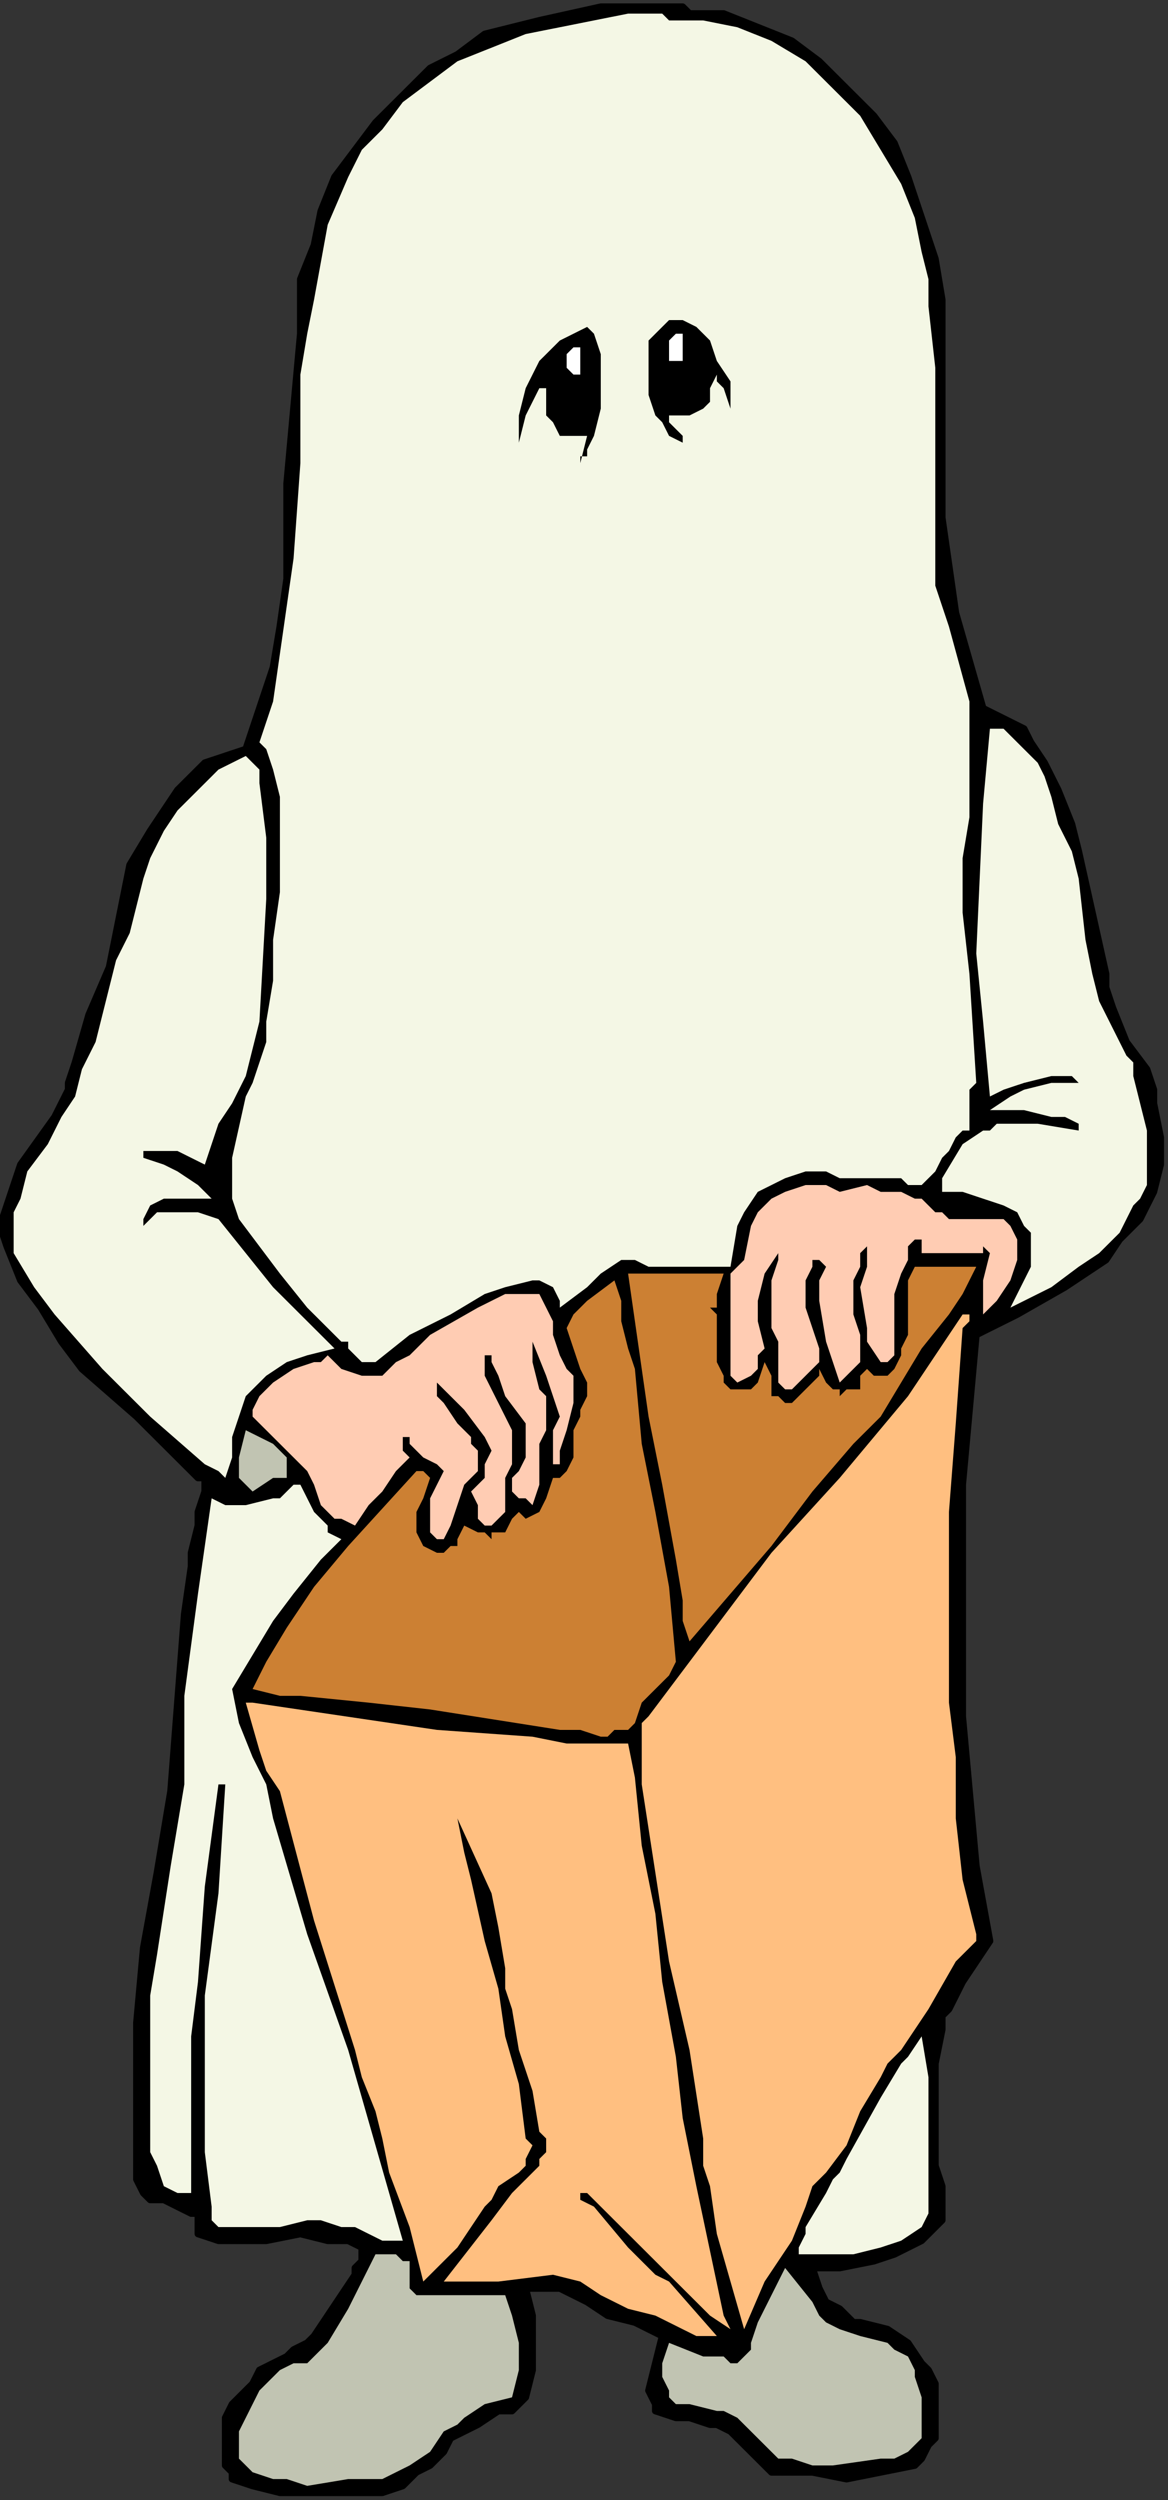
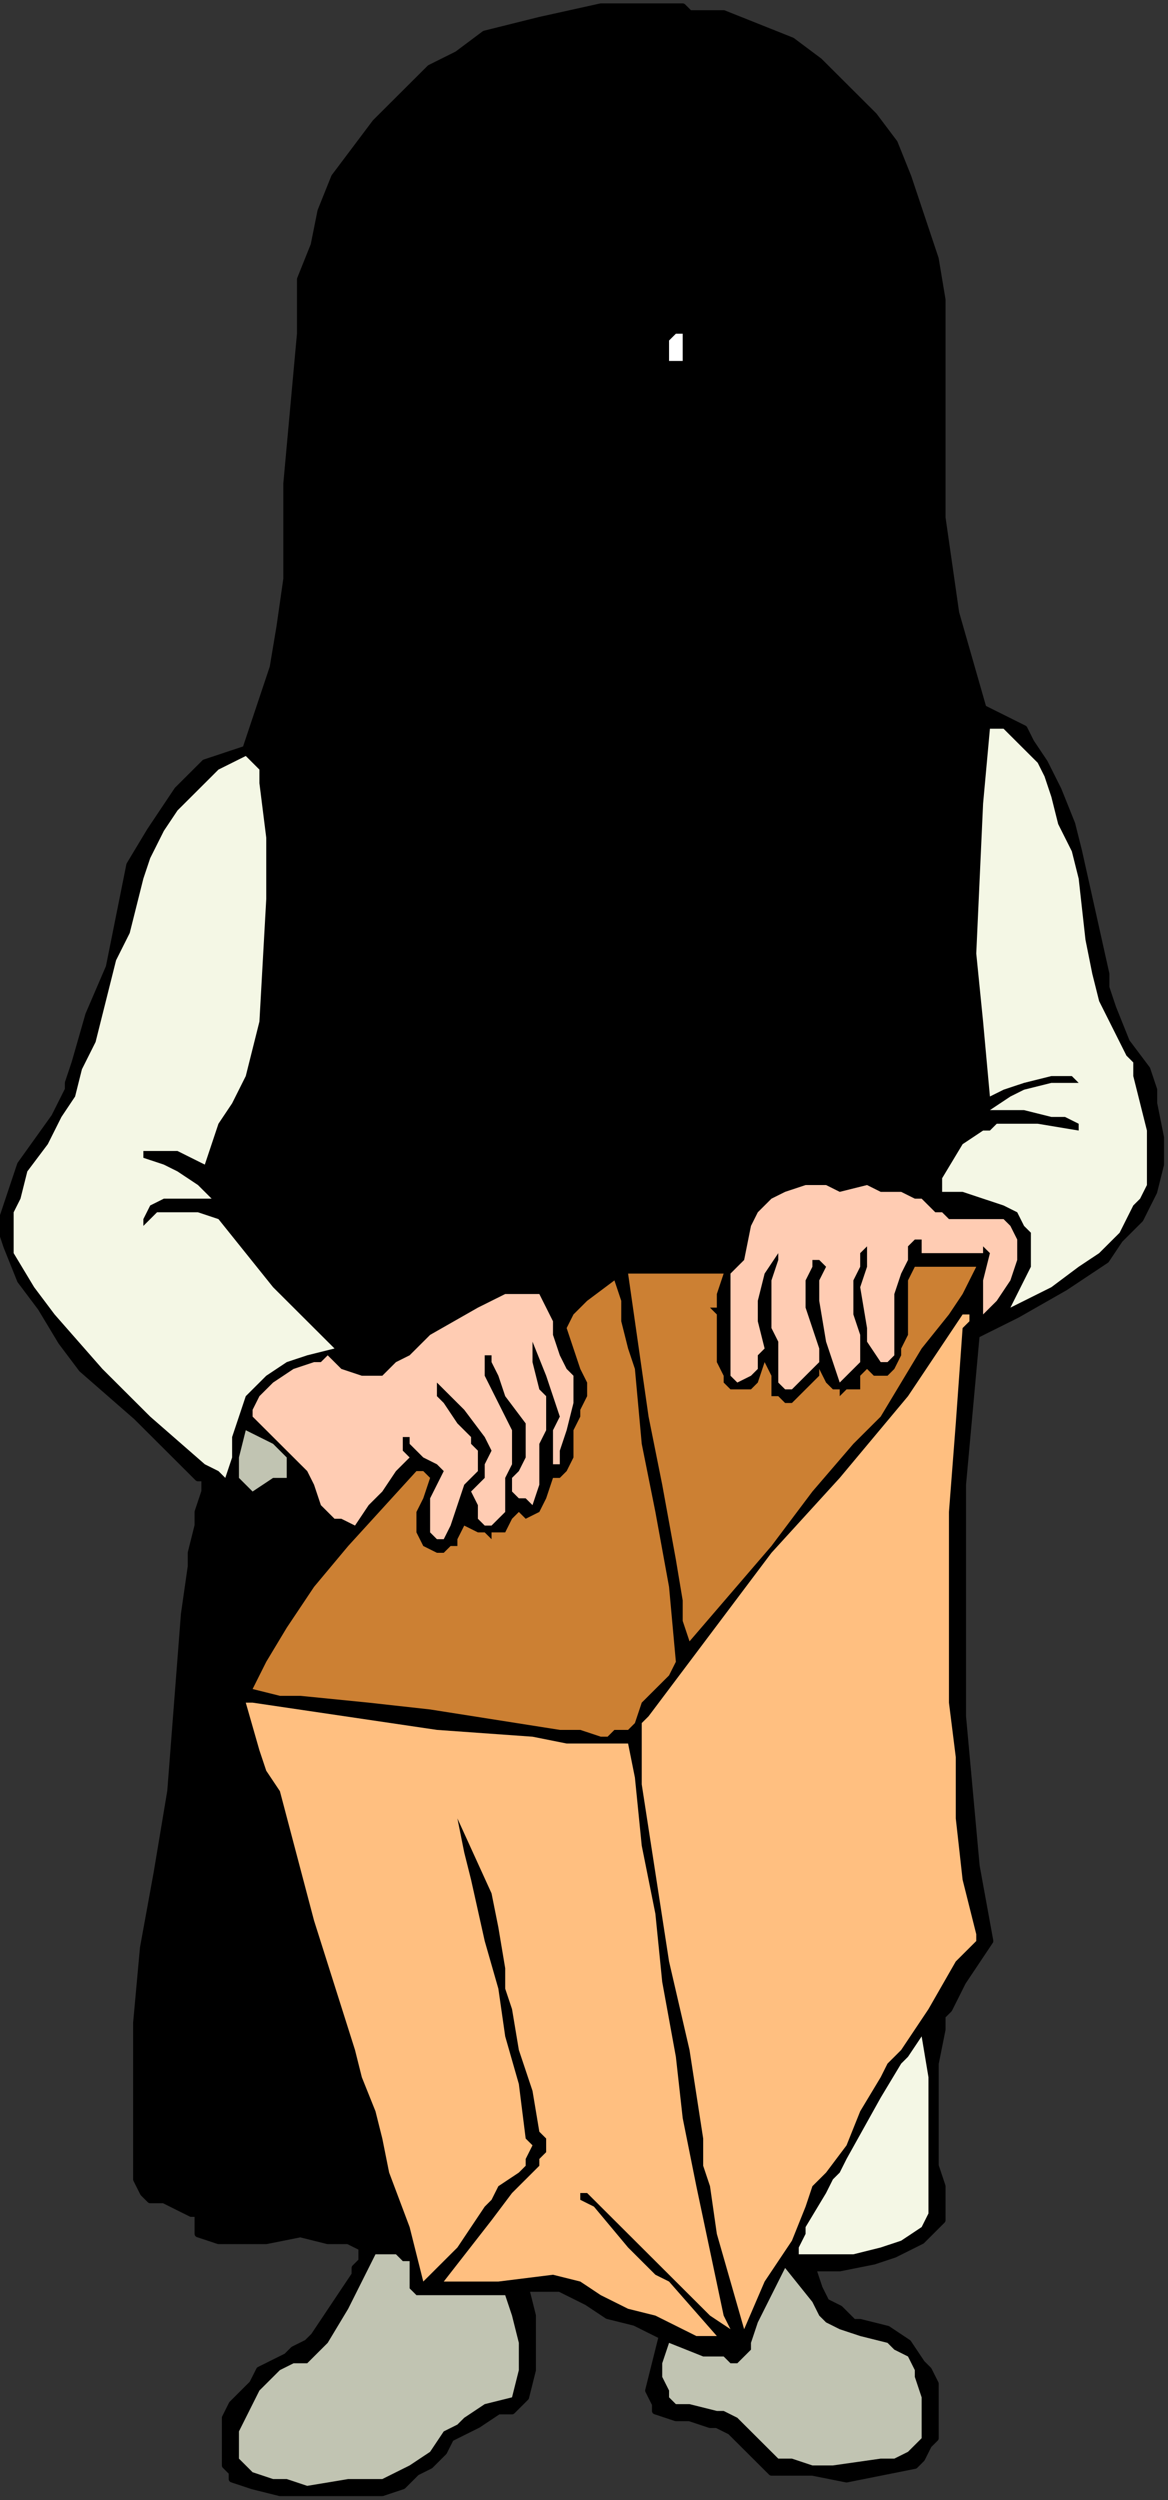
<svg xmlns="http://www.w3.org/2000/svg" xmlns:ns1="http://sodipodi.sourceforge.net/DTD/sodipodi-0.dtd" xmlns:ns2="http://www.inkscape.org/namespaces/inkscape" version="1.0" width="36.266mm" height="77.611mm" id="svg48" ns1:docname="CS004003.WMF">
  <rect width="100%" height="100%" fill="#333333" stroke="none" />
  <ns1:namedview pagecolor="#ffffff" bordercolor="#666666" borderopacity="1" objecttolerance="10" gridtolerance="10" guidetolerance="10" ns2:pageopacity="0" ns2:pageshadow="2" ns2:window-width="640" ns2:window-height="480" id="namedview50" />
  <defs id="defs6">
    <clipPath clipPathUnits="userSpaceOnUse" id="clipWmfPath1">
      <path d="M 0,0 L 137,0 L 137,293.267 L 0,293.267 z" id="path2" />
    </clipPath>
    <pattern id="WMFhbasepattern" patternUnits="userSpaceOnUse" width="6" height="6" x="0" y="0" />
  </defs>
  <path style="fill:#000000;fill-rule:nonzero;fill-opacity:1;stroke:none;" clip-path="url(#clipWmfPath1)" d="  M 80.918,1.598   L 84.924,1.598   L 88.93,3.196   L 92.936,4.795   L 96.14,7.192   L 99.345,10.388   L 102.55,13.585   L 104.953,16.781   L 106.556,20.776   L 108.158,25.571   L 109.76,30.365   L 110.561,35.16   L 110.561,39.955   L 110.561,50.343   L 110.561,60.731   L 111.363,66.325   L 112.164,71.918   L 113.766,77.512   L 115.368,83.106   L 116.971,83.905   L 118.573,84.704   L 120.175,85.503   L 120.977,87.101   L 122.579,89.498   L 124.181,92.695   L 125.784,96.69   L 126.585,99.886   L 128.187,107.078   L 129.789,114.27   L 129.789,115.868   L 130.591,118.266   L 132.193,122.261   L 134.596,125.457   L 135.398,127.855   L 135.398,129.453   L 136.199,133.448   L 136.199,136.645   L 135.398,139.841   L 134.596,141.439   L 133.795,143.037   L 131.392,145.435   L 129.789,147.832   L 127.386,149.43   L 124.982,151.028   L 119.374,154.225   L 114.567,156.622   L 113.766,165.412   L 112.965,174.202   L 112.965,182.992   L 112.965,192.581   L 112.965,201.371   L 113.766,210.161   L 114.567,218.951   L 116.17,227.741   L 114.567,230.138   L 112.965,232.536   L 111.363,235.732   L 110.561,236.531   L 110.561,238.129   L 109.76,242.125   L 109.76,246.12   L 109.76,254.111   L 110.561,256.508   L 110.561,258.906   L 110.561,260.504   L 109.76,261.303   L 108.959,262.102   L 108.158,262.901   L 104.953,264.499   L 102.55,265.298   L 98.544,266.098   L 95.339,266.098   L 95.339,266.098   L 96.14,268.495   L 96.942,270.093   L 98.544,270.892   L 99.345,271.691   L 100.146,272.49   L 100.947,272.49   L 104.152,273.289   L 106.556,274.888   L 108.158,277.285   L 108.959,278.084   L 109.76,279.682   L 109.76,282.079   L 109.76,284.477   L 109.76,286.075   L 108.959,286.874   L 108.158,288.472   L 107.357,289.271   L 103.351,290.07   L 99.345,290.869   L 95.339,290.07   L 92.135,290.07   L 90.532,290.07   L 89.731,289.271   L 87.327,286.874   L 85.725,285.276   L 84.123,284.477   L 83.322,284.477   L 80.918,283.678   L 79.316,283.678   L 76.912,282.878   L 76.912,282.079   L 76.111,280.481   L 76.912,277.285   L 77.713,274.088   L 74.509,272.49   L 71.304,271.691   L 68.901,270.093   L 65.696,268.495   L 64.094,268.495   L 62.491,268.495   L 61.69,268.495   L 62.491,271.691   L 62.491,274.888   L 62.491,278.084   L 61.69,281.28   L 60.088,282.878   L 58.485,282.878   L 56.082,284.477   L 54.48,285.276   L 52.877,286.075   L 52.076,287.673   L 50.474,289.271   L 48.871,290.07   L 47.269,291.668   L 44.865,292.468   L 42.462,292.468   L 37.655,292.468   L 32.848,292.468   L 29.643,291.668   L 27.24,290.869   L 27.24,290.07   L 26.439,289.271   L 26.439,286.874   L 26.439,285.276   L 26.439,283.678   L 27.24,282.079   L 29.643,279.682   L 30.444,278.084   L 32.047,277.285   L 33.649,276.486   L 34.45,275.687   L 36.053,274.888   L 36.854,274.088   L 40.058,269.294   L 41.661,266.897   L 41.661,266.098   L 42.462,265.298   L 42.462,263.7   L 40.86,262.901   L 38.456,262.901   L 35.251,262.102   L 31.246,262.901   L 27.24,262.901   L 26.439,262.901   L 25.637,262.901   L 23.234,262.102   L 23.234,261.303   L 23.234,260.504   L 23.234,259.705   L 22.433,259.705   L 20.83,258.906   L 19.228,258.107   L 17.626,258.107   L 16.825,257.308   L 16.023,255.709   L 16.023,246.12   L 16.023,237.33   L 16.825,228.54   L 18.427,219.75   L 19.228,214.956   L 20.029,210.161   L 20.83,199.773   L 21.632,189.385   L 22.433,183.791   L 22.433,182.193   L 23.234,178.997   L 23.234,178.197   L 23.234,177.398   L 24.035,175.001   L 24.035,174.202   L 24.035,173.403   L 23.234,173.403   L 22.433,172.604   L 16.023,166.211   L 9.614,160.617   L 7.211,157.421   L 4.807,153.426   L 2.404,150.229   L 0.801,146.234   L 0,143.837   L 0.801,141.439   L 1.602,139.042   L 2.404,136.645   L 6.409,131.051   L 8.012,127.855   L 8.012,127.056   L 8.813,124.658   L 10.415,119.065   L 12.819,113.471   L 15.222,101.485   L 17.626,97.489   L 20.83,92.695   L 22.433,91.096   L 24.035,89.498   L 26.439,88.699   L 28.842,87.9   L 29.643,85.503   L 30.444,83.106   L 32.047,78.311   L 32.848,73.516   L 33.649,67.923   L 33.649,56.736   L 34.45,47.946   L 35.251,39.155   L 35.251,38.356   L 35.251,36.758   L 35.251,32.763   L 36.854,28.767   L 37.655,24.772   L 39.257,20.776   L 41.661,17.58   L 44.064,14.384   L 47.269,11.187   L 50.474,7.991   L 53.678,6.393   L 56.883,3.995   L 60.088,3.196   L 63.292,2.397   L 70.503,0.799   L 77.713,0.799   L 79.316,0.799   L 80.117,0.799   L 80.918,1.598  z " id="path8" />
  <path style="fill:none;stroke:#000000;stroke-width:0.801px;stroke-linecap:round;stroke-linejoin:round;stroke-miterlimit:4;stroke-dasharray:none;stroke-opacity:1;" clip-path="url(#clipWmfPath1)" d="  M 80.918,1.598   L 84.924,1.598   L 88.93,3.196   L 92.936,4.795   L 96.14,7.192   L 99.345,10.388   L 102.55,13.585   L 104.953,16.781   L 106.556,20.776   L 108.158,25.571   L 109.76,30.365   L 110.561,35.16   L 110.561,39.955   L 110.561,50.343   L 110.561,60.731   L 111.363,66.325   L 112.164,71.918   L 113.766,77.512   L 115.368,83.106   L 116.971,83.905   L 118.573,84.704   L 120.175,85.503   L 120.977,87.101   L 122.579,89.498   L 124.181,92.695   L 125.784,96.69   L 126.585,99.886   L 128.187,107.078   L 129.789,114.27   L 129.789,115.868   L 130.591,118.266   L 132.193,122.261   L 134.596,125.457   L 135.398,127.855   L 135.398,129.453   L 136.199,133.448   L 136.199,136.645   L 135.398,139.841   L 134.596,141.439   L 133.795,143.037   L 131.392,145.435   L 129.789,147.832   L 127.386,149.43   L 124.982,151.028   L 119.374,154.225   L 114.567,156.622   L 113.766,165.412   L 112.965,174.202   L 112.965,182.992   L 112.965,192.581   L 112.965,201.371   L 113.766,210.161   L 114.567,218.951   L 116.17,227.741   L 114.567,230.138   L 112.965,232.536   L 111.363,235.732   L 110.561,236.531   L 110.561,238.129   L 109.76,242.125   L 109.76,246.12   L 109.76,254.111   L 110.561,256.508   L 110.561,258.906   L 110.561,260.504   L 109.76,261.303   L 108.959,262.102   L 108.158,262.901   L 104.953,264.499   L 102.55,265.298   L 98.544,266.098   L 95.339,266.098   L 95.339,266.098   L 96.14,268.495   L 96.942,270.093   L 98.544,270.892   L 99.345,271.691   L 100.146,272.49   L 100.947,272.49   L 104.152,273.289   L 106.556,274.888   L 108.158,277.285   L 108.959,278.084   L 109.76,279.682   L 109.76,282.079   L 109.76,284.477   L 109.76,286.075   L 108.959,286.874   L 108.158,288.472   L 107.357,289.271   L 103.351,290.07   L 99.345,290.869   L 95.339,290.07   L 92.135,290.07   L 90.532,290.07   L 89.731,289.271   L 87.327,286.874   L 85.725,285.276   L 84.123,284.477   L 83.322,284.477   L 80.918,283.678   L 79.316,283.678   L 76.912,282.878   L 76.912,282.079   L 76.111,280.481   L 76.912,277.285   L 77.713,274.088   L 74.509,272.49   L 71.304,271.691   L 68.901,270.093   L 65.696,268.495   L 64.094,268.495   L 62.491,268.495   L 61.69,268.495   L 62.491,271.691   L 62.491,274.888   L 62.491,278.084   L 61.69,281.28   L 60.088,282.878   L 58.485,282.878   L 56.082,284.477   L 54.48,285.276   L 52.877,286.075   L 52.076,287.673   L 50.474,289.271   L 48.871,290.07   L 47.269,291.668   L 44.865,292.468   L 42.462,292.468   L 37.655,292.468   L 32.848,292.468   L 29.643,291.668   L 27.24,290.869   L 27.24,290.07   L 26.439,289.271   L 26.439,286.874   L 26.439,285.276   L 26.439,283.678   L 27.24,282.079   L 29.643,279.682   L 30.444,278.084   L 32.047,277.285   L 33.649,276.486   L 34.45,275.687   L 36.053,274.888   L 36.854,274.088   L 40.058,269.294   L 41.661,266.897   L 41.661,266.098   L 42.462,265.298   L 42.462,263.7   L 40.86,262.901   L 38.456,262.901   L 35.251,262.102   L 31.246,262.901   L 27.24,262.901   L 26.439,262.901   L 25.637,262.901   L 23.234,262.102   L 23.234,261.303   L 23.234,260.504   L 23.234,259.705   L 22.433,259.705   L 20.83,258.906   L 19.228,258.107   L 17.626,258.107   L 16.825,257.308   L 16.023,255.709   L 16.023,246.12   L 16.023,237.33   L 16.825,228.54   L 18.427,219.75   L 19.228,214.956   L 20.029,210.161   L 20.83,199.773   L 21.632,189.385   L 22.433,183.791   L 22.433,182.193   L 23.234,178.997   L 23.234,178.197   L 23.234,177.398   L 24.035,175.001   L 24.035,174.202   L 24.035,173.403   L 23.234,173.403   L 22.433,172.604   L 16.023,166.211   L 9.614,160.617   L 7.211,157.421   L 4.807,153.426   L 2.404,150.229   L 0.801,146.234   L 0,143.837   L 0.801,141.439   L 1.602,139.042   L 2.404,136.645   L 6.409,131.051   L 8.012,127.855   L 8.012,127.056   L 8.813,124.658   L 10.415,119.065   L 12.819,113.471   L 15.222,101.485   L 17.626,97.489   L 20.83,92.695   L 22.433,91.096   L 24.035,89.498   L 26.439,88.699   L 28.842,87.9   L 29.643,85.503   L 30.444,83.106   L 32.047,78.311   L 32.848,73.516   L 33.649,67.923   L 33.649,56.736   L 34.45,47.946   L 35.251,39.155   L 35.251,38.356   L 35.251,36.758   L 35.251,32.763   L 36.854,28.767   L 37.655,24.772   L 39.257,20.776   L 41.661,17.58   L 44.064,14.384   L 47.269,11.187   L 50.474,7.991   L 53.678,6.393   L 56.883,3.995   L 60.088,3.196   L 63.292,2.397   L 70.503,0.799   L 77.713,0.799   L 79.316,0.799   L 80.117,0.799   L 80.918,1.598  z " id="path10" />
-   <path style="fill:#f4f7e5;fill-rule:nonzero;fill-opacity:1;stroke:none;" clip-path="url(#clipWmfPath1)" d="  M 79.316,2.397   L 80.918,2.397   L 82.52,2.397   L 86.526,3.196   L 90.532,4.795   L 94.538,7.192   L 97.743,10.388   L 100.947,13.585   L 103.351,17.58   L 105.754,21.575   L 107.357,25.571   L 108.158,29.566   L 108.959,32.763   L 108.959,35.959   L 109.76,43.151   L 109.76,63.927   L 109.76,68.722   L 111.363,73.516   L 113.766,82.306   L 113.766,87.101   L 113.766,91.096   L 113.766,95.891   L 112.965,100.686   L 112.965,107.078   L 113.766,114.27   L 114.567,127.056   L 113.766,127.855   L 113.766,128.654   L 113.766,130.252   L 113.766,132.649   L 112.965,132.649   L 112.164,133.448   L 111.363,135.047   L 110.561,135.846   L 109.76,137.444   L 108.959,138.243   L 108.158,139.042   L 108.158,139.042   L 106.556,139.042   L 105.754,138.243   L 104.152,138.243   L 102.55,138.243   L 100.146,138.243   L 98.544,138.243   L 96.942,137.444   L 94.538,137.444   L 92.135,138.243   L 88.93,139.841   L 87.327,142.238   L 86.526,143.837   L 85.725,148.631   L 83.322,148.631   L 80.918,148.631   L 76.111,148.631   L 74.509,147.832   L 73.708,147.832   L 72.906,147.832   L 70.503,149.43   L 68.901,151.028   L 65.696,153.426   L 65.696,152.627   L 64.895,151.028   L 63.292,150.229   L 62.491,150.229   L 59.287,151.028   L 56.883,151.827   L 52.877,154.225   L 48.07,156.622   L 44.064,159.818   L 42.462,159.818   L 41.661,159.019   L 41.661,159.019   L 40.86,158.22   L 40.86,157.421   L 40.058,157.421   L 39.257,156.622   L 39.257,156.622   L 36.053,153.426   L 32.848,149.43   L 30.444,146.234   L 28.041,143.037   L 27.24,140.64   L 27.24,139.042   L 27.24,137.444   L 27.24,135.846   L 28.842,128.654   L 29.643,127.056   L 30.444,124.658   L 31.246,122.261   L 31.246,119.864   L 32.047,115.069   L 32.047,112.672   L 32.047,110.275   L 32.848,104.681   L 32.848,99.087   L 32.848,95.891   L 32.848,93.494   L 32.047,90.297   L 31.246,87.9   L 30.444,87.101   L 32.047,82.306   L 32.848,76.713   L 34.45,65.526   L 35.251,54.338   L 35.251,43.95   L 36.053,39.155   L 36.854,35.16   L 38.456,26.37   L 40.86,20.776   L 42.462,17.58   L 43.263,16.781   L 44.865,15.183   L 47.269,11.986   L 50.474,9.589   L 53.678,7.192   L 57.684,5.594   L 61.69,3.995   L 65.696,3.196   L 69.702,2.397   L 73.708,1.598   L 76.111,1.598   L 77.713,1.598   L 78.515,2.397   L 79.316,2.397  z " id="path12" />
  <path style="fill:#000000;fill-rule:nonzero;fill-opacity:1;stroke:none;" clip-path="url(#clipWmfPath1)" d="  M 85.725,44.749   L 85.725,47.946   L 84.924,45.548   L 84.123,44.749   L 84.123,43.95   L 83.322,45.548   L 83.322,47.146   L 82.52,47.946   L 80.918,48.745   L 79.316,48.745   L 79.316,48.745   L 78.515,48.745   L 78.515,47.946   L 78.515,47.946   L 78.515,49.544   L 79.316,50.343   L 80.117,51.142   L 80.117,51.941   L 78.515,51.142   L 77.713,49.544   L 76.912,48.745   L 76.111,46.347   L 76.111,44.749   L 76.111,43.151   L 76.111,41.553   L 76.111,39.955   L 77.713,38.356   L 78.515,37.557   L 79.316,37.557   L 80.117,37.557   L 81.719,38.356   L 82.52,39.155   L 83.322,39.955   L 84.123,42.352   L 85.725,44.749  z " id="path14" />
  <path style="fill:#000000;fill-rule:nonzero;fill-opacity:1;stroke:none;" clip-path="url(#clipWmfPath1)" d="  M 69.702,39.155   L 70.503,41.553   L 70.503,44.749   L 70.503,47.946   L 69.702,51.142   L 68.901,52.74   L 68.901,53.539   L 68.099,53.539   L 68.099,54.338   L 68.901,51.142   L 67.298,51.142   L 66.497,51.142   L 65.696,51.142   L 64.895,49.544   L 64.094,48.745   L 64.094,47.146   L 64.094,45.548   L 63.292,45.548   L 62.491,47.146   L 61.69,48.745   L 60.889,51.941   L 60.889,50.343   L 60.889,48.745   L 61.69,45.548   L 63.292,42.352   L 65.696,39.955   L 67.298,39.155   L 68.901,38.356   L 68.901,38.356   L 69.702,39.155  z " id="path16" />
  <path style="fill:#ffffff;fill-rule:nonzero;fill-opacity:1;stroke:none;" clip-path="url(#clipWmfPath1)" d="  M 80.117,39.955   L 80.117,41.553   L 80.117,41.553   L 80.117,42.352   L 78.515,42.352   L 78.515,41.553   L 78.515,41.553   L 78.515,39.955   L 79.316,39.155   L 79.316,39.155   L 80.117,39.155   L 80.117,39.955  z " id="path18" />
-   <path style="fill:#ffffff;fill-rule:nonzero;fill-opacity:1;stroke:none;" clip-path="url(#clipWmfPath1)" d="  M 68.099,41.553   L 68.099,43.151   L 68.099,43.151   L 68.099,43.95   L 67.298,43.95   L 66.497,43.151   L 66.497,42.352   L 66.497,41.553   L 67.298,40.754   L 68.099,40.754   L 68.099,41.553  z " id="path20" />
  <path style="fill:#f4f7e5;fill-rule:nonzero;fill-opacity:1;stroke:none;" clip-path="url(#clipWmfPath1)" d="  M 124.181,96.69   L 125.784,99.886   L 126.585,103.083   L 127.386,110.275   L 128.187,114.27   L 128.988,117.466   L 130.591,120.663   L 132.193,123.859   L 132.994,124.658   L 132.994,126.256   L 133.795,129.453   L 134.596,132.649   L 134.596,135.846   L 134.596,139.042   L 133.795,140.64   L 132.994,141.439   L 131.392,144.636   L 128.988,147.033   L 126.585,148.631   L 123.38,151.028   L 118.573,153.426   L 119.374,151.827   L 120.977,148.631   L 120.977,147.832   L 120.977,146.234   L 120.977,144.636   L 120.175,143.837   L 119.374,142.238   L 117.772,141.439   L 115.368,140.64   L 112.965,139.841   L 110.561,139.841   L 110.561,139.042   L 110.561,138.243   L 112.965,134.247   L 115.368,132.649   L 116.17,132.649   L 116.971,131.85   L 119.374,131.85   L 121.778,131.85   L 126.585,132.649   L 126.585,131.85   L 124.982,131.051   L 123.38,131.051   L 120.175,130.252   L 116.17,130.252   L 118.573,128.654   L 120.175,127.855   L 123.38,127.056   L 125.784,127.056   L 126.585,127.056   L 125.784,126.256   L 123.38,126.256   L 120.175,127.056   L 117.772,127.855   L 116.17,128.654   L 115.368,119.864   L 114.567,111.873   L 115.368,94.293   L 116.17,85.503   L 117.772,85.503   L 119.374,87.101   L 120.175,87.9   L 121.778,89.498   L 122.579,91.096   L 123.38,93.494   L 124.181,96.69  z " id="path22" />
  <path style="fill:#f4f7e5;fill-rule:nonzero;fill-opacity:1;stroke:none;" clip-path="url(#clipWmfPath1)" d="  M 30.444,91.896   L 31.246,98.288   L 31.246,105.48   L 30.444,119.864   L 29.643,123.06   L 28.842,126.256   L 27.24,129.453   L 25.637,131.85   L 24.836,134.247   L 24.035,136.645   L 20.83,135.047   L 18.427,135.047   L 17.626,135.047   L 16.825,135.047   L 16.825,135.846   L 19.228,136.645   L 20.83,137.444   L 23.234,139.042   L 24.836,140.64   L 23.234,140.64   L 21.632,140.64   L 19.228,140.64   L 17.626,141.439   L 16.825,143.037   L 16.825,143.837   L 18.427,142.238   L 20.029,142.238   L 21.632,142.238   L 23.234,142.238   L 25.637,143.037   L 32.047,151.028   L 39.257,158.22   L 36.053,159.019   L 33.649,159.818   L 31.246,161.417   L 29.643,163.015   L 28.842,163.814   L 28.041,166.211   L 27.24,168.608   L 27.24,171.006   L 26.439,173.403   L 25.637,172.604   L 24.035,171.805   L 17.626,166.211   L 14.421,163.015   L 12.018,160.617   L 6.409,154.225   L 4.006,151.028   L 1.602,147.033   L 1.602,145.435   L 1.602,143.837   L 1.602,142.238   L 2.404,140.64   L 3.205,137.444   L 5.608,134.247   L 7.211,131.051   L 8.813,128.654   L 9.614,125.457   L 11.216,122.261   L 12.819,115.868   L 13.62,112.672   L 15.222,109.476   L 16.825,103.083   L 17.626,100.686   L 19.228,97.489   L 20.83,95.092   L 23.234,92.695   L 25.637,90.297   L 28.842,88.699   L 29.643,89.498   L 30.444,90.297   L 30.444,91.896  z " id="path24" />
  <path style="fill:#ffccb3;fill-rule:nonzero;fill-opacity:1;stroke:none;" clip-path="url(#clipWmfPath1)" d="  M 101.749,139.042   L 103.351,139.841   L 104.953,139.841   L 105.754,139.841   L 107.357,140.64   L 108.158,140.64   L 108.959,141.439   L 109.76,142.238   L 110.561,142.238   L 111.363,143.037   L 112.965,143.037   L 115.368,143.037   L 116.17,143.037   L 117.772,143.037   L 118.573,143.837   L 119.374,145.435   L 119.374,147.832   L 118.573,150.229   L 116.971,152.627   L 115.368,154.225   L 115.368,152.627   L 115.368,150.229   L 116.17,147.033   L 115.368,146.234   L 115.368,147.033   L 113.766,147.033   L 110.561,147.033   L 108.959,147.033   L 108.158,147.033   L 108.158,146.234   L 108.158,146.234   L 108.158,145.435   L 107.357,145.435   L 107.357,145.435   L 106.556,146.234   L 106.556,147.033   L 106.556,147.832   L 105.754,149.43   L 104.953,151.827   L 104.953,154.225   L 104.953,156.622   L 104.953,159.019   L 104.152,159.818   L 104.152,159.818   L 103.351,159.818   L 101.749,157.421   L 101.749,155.823   L 100.947,151.028   L 101.749,148.631   L 101.749,147.033   L 101.749,146.234   L 100.947,147.033   L 100.947,147.832   L 100.947,148.631   L 100.146,150.229   L 100.146,151.028   L 100.146,151.827   L 100.146,154.225   L 100.947,156.622   L 100.947,159.019   L 100.947,159.818   L 100.146,160.617   L 99.345,161.417   L 98.544,162.216   L 97.743,159.818   L 96.942,157.421   L 96.14,152.627   L 96.14,151.028   L 96.14,150.229   L 96.942,148.631   L 96.14,147.832   L 96.14,147.832   L 95.339,147.832   L 95.339,148.631   L 94.538,150.229   L 94.538,151.028   L 94.538,153.426   L 95.339,155.823   L 96.14,158.22   L 96.14,159.818   L 95.339,160.617   L 92.936,163.015   L 92.135,163.015   L 91.333,162.216   L 91.333,161.417   L 91.333,160.617   L 91.333,159.019   L 91.333,157.421   L 90.532,155.823   L 90.532,155.024   L 90.532,152.627   L 90.532,150.229   L 91.333,147.832   L 91.333,147.033   L 89.731,149.43   L 88.93,152.627   L 88.93,155.024   L 89.731,158.22   L 88.93,159.019   L 88.93,160.617   L 88.129,161.417   L 86.526,162.216   L 86.526,162.216   L 85.725,161.417   L 85.725,160.617   L 85.725,153.426   L 85.725,151.827   L 85.725,150.229   L 85.725,149.43   L 87.327,147.832   L 88.129,143.837   L 88.93,142.238   L 89.731,141.439   L 90.532,140.64   L 92.135,139.841   L 94.538,139.042   L 96.14,139.042   L 96.942,139.042   L 98.544,139.841   L 101.749,139.042  z " id="path26" />
  <path style="fill:#cc8033;fill-rule:nonzero;fill-opacity:1;stroke:none;" clip-path="url(#clipWmfPath1)" d="  M 114.567,148.631   L 113.766,150.229   L 112.965,151.827   L 111.363,154.225   L 108.158,158.22   L 105.754,162.216   L 103.351,166.211   L 101.749,167.809   L 100.146,169.407   L 95.339,175.001   L 90.532,181.394   L 85.725,186.987   L 80.918,192.581   L 80.117,190.184   L 80.117,187.787   L 79.316,182.992   L 77.713,174.202   L 76.111,166.211   L 73.708,149.43   L 76.912,149.43   L 79.316,149.43   L 81.719,149.43   L 84.924,149.43   L 84.123,151.827   L 84.123,153.426   L 83.322,153.426   L 84.123,154.225   L 84.123,155.823   L 84.123,157.421   L 84.123,159.818   L 84.924,161.417   L 84.924,162.216   L 85.725,163.015   L 87.327,163.015   L 88.129,163.015   L 88.93,162.216   L 89.731,159.818   L 90.532,161.417   L 90.532,162.216   L 90.532,163.814   L 91.333,163.814   L 92.135,164.613   L 92.936,164.613   L 93.737,163.814   L 95.339,162.216   L 96.14,161.417   L 96.14,161.417   L 96.14,160.617   L 96.942,162.216   L 97.743,163.015   L 98.544,163.015   L 98.544,163.814   L 99.345,163.015   L 100.947,163.015   L 100.947,161.417   L 101.749,160.617   L 102.55,161.417   L 102.55,161.417   L 103.351,161.417   L 104.152,161.417   L 104.953,160.617   L 105.754,159.019   L 105.754,158.22   L 106.556,156.622   L 106.556,154.225   L 106.556,151.827   L 106.556,150.229   L 107.357,148.631   L 107.357,148.631   L 110.561,148.631   L 114.567,148.631  z " id="path28" />
  <path style="fill:#cc8033;fill-rule:nonzero;fill-opacity:1;stroke:none;" clip-path="url(#clipWmfPath1)" d="  M 74.509,160.617   L 75.31,169.407   L 76.912,177.398   L 78.515,186.188   L 79.316,194.978   L 78.515,196.577   L 76.912,198.175   L 75.31,199.773   L 74.509,202.17   L 73.708,202.969   L 72.105,202.969   L 71.304,203.768   L 70.503,203.768   L 68.099,202.969   L 65.696,202.969   L 50.474,200.572   L 43.263,199.773   L 35.251,198.974   L 32.848,198.974   L 29.643,198.175   L 30.444,196.577   L 31.246,194.978   L 33.649,190.983   L 36.854,186.188   L 40.86,181.394   L 48.871,172.604   L 49.673,172.604   L 50.474,173.403   L 50.474,173.403   L 50.474,173.403   L 49.673,175.8   L 48.871,177.398   L 48.871,178.997   L 48.871,179.796   L 49.673,181.394   L 51.275,182.193   L 52.076,182.193   L 52.877,181.394   L 53.678,181.394   L 53.678,180.595   L 54.48,178.997   L 56.082,179.796   L 56.883,179.796   L 57.684,180.595   L 57.684,179.796   L 58.485,179.796   L 59.287,179.796   L 60.088,178.197   L 60.889,177.398   L 60.889,177.398   L 61.69,178.197   L 63.292,177.398   L 64.094,175.8   L 64.895,173.403   L 65.696,173.403   L 66.497,172.604   L 67.298,171.006   L 67.298,169.407   L 67.298,167.809   L 68.099,166.211   L 68.099,165.412   L 68.901,163.814   L 68.901,162.216   L 68.099,160.617   L 67.298,158.22   L 66.497,155.823   L 67.298,154.225   L 68.901,152.627   L 72.105,150.229   L 72.906,152.627   L 72.906,155.024   L 73.708,158.22   L 74.509,160.617  z " id="path30" />
  <path style="fill:#ffccb3;fill-rule:nonzero;fill-opacity:1;stroke:none;" clip-path="url(#clipWmfPath1)" d="  M 65.696,159.019   L 66.497,160.617   L 67.298,161.417   L 67.298,163.015   L 67.298,164.613   L 66.497,167.809   L 65.696,170.207   L 65.696,171.805   L 65.696,171.805   L 64.895,171.805   L 64.895,171.006   L 64.895,170.207   L 64.895,169.407   L 64.895,167.809   L 65.696,166.211   L 64.895,163.814   L 64.094,161.417   L 62.491,157.421   L 62.491,157.421   L 62.491,159.019   L 62.491,159.818   L 63.292,163.015   L 64.094,163.814   L 64.094,165.412   L 64.094,167.01   L 64.094,167.809   L 63.292,169.407   L 63.292,170.207   L 63.292,172.604   L 63.292,174.202   L 62.491,176.599   L 61.69,175.8   L 60.889,175.8   L 60.088,175.001   L 60.088,174.202   L 60.088,173.403   L 60.889,172.604   L 61.69,171.006   L 61.69,170.207   L 61.69,169.407   L 61.69,167.809   L 61.69,167.01   L 59.287,163.814   L 58.485,161.417   L 57.684,159.818   L 57.684,159.019   L 56.883,159.019   L 56.883,161.417   L 57.684,163.015   L 59.287,166.211   L 60.088,167.809   L 60.088,169.407   L 60.088,171.805   L 59.287,173.403   L 59.287,174.202   L 59.287,175.8   L 59.287,177.398   L 58.485,178.197   L 57.684,178.997   L 56.883,178.997   L 56.883,178.997   L 56.883,178.997   L 56.082,178.197   L 56.082,176.599   L 55.281,175.001   L 56.883,173.403   L 56.883,171.805   L 57.684,170.207   L 56.883,168.608   L 54.48,165.412   L 51.275,162.216   L 51.275,163.015   L 51.275,163.814   L 52.076,164.613   L 53.678,167.01   L 55.281,168.608   L 55.281,169.407   L 56.082,170.207   L 56.082,171.006   L 56.082,172.604   L 54.48,174.202   L 53.678,176.599   L 52.877,178.997   L 52.076,180.595   L 52.076,180.595   L 51.275,180.595   L 50.474,179.796   L 50.474,178.197   L 50.474,177.398   L 50.474,175.8   L 51.275,174.202   L 52.076,172.604   L 51.275,171.805   L 49.673,171.006   L 48.07,169.407   L 48.07,168.608   L 47.269,168.608   L 47.269,169.407   L 47.269,170.207   L 48.07,171.006   L 46.468,172.604   L 44.865,175.001   L 43.263,176.599   L 41.661,178.997   L 40.058,178.197   L 39.257,178.197   L 37.655,176.599   L 36.854,174.202   L 36.053,172.604   L 34.45,171.006   L 32.848,169.407   L 29.643,166.211   L 29.643,165.412   L 30.444,163.814   L 31.246,163.015   L 32.047,162.216   L 34.45,160.617   L 36.854,159.818   L 37.655,159.818   L 38.456,159.019   L 40.058,160.617   L 42.462,161.417   L 44.064,161.417   L 44.865,161.417   L 45.667,160.617   L 46.468,159.818   L 48.07,159.019   L 50.474,156.622   L 56.082,153.426   L 59.287,151.827   L 60.889,151.827   L 61.69,151.827   L 63.292,151.827   L 64.094,153.426   L 64.895,155.024   L 64.895,156.622   L 65.696,159.019  z " id="path32" />
  <path style="fill:#ffbf80;fill-rule:nonzero;fill-opacity:1;stroke:none;" clip-path="url(#clipWmfPath1)" d="  M 112.965,155.823   L 112.164,167.01   L 111.363,177.398   L 111.363,188.586   L 111.363,199.773   L 112.164,206.166   L 112.164,213.357   L 112.965,220.549   L 114.567,226.942   L 114.567,227.741   L 113.766,228.54   L 112.965,229.339   L 112.164,230.138   L 108.959,235.732   L 105.754,240.527   L 104.152,242.125   L 103.351,243.723   L 100.947,247.718   L 99.345,251.714   L 96.942,254.91   L 95.339,256.508   L 94.538,258.906   L 92.936,262.901   L 89.731,267.696   L 87.327,273.289   L 87.327,273.289   L 85.725,267.696   L 84.123,262.102   L 83.322,256.508   L 82.52,254.111   L 82.52,250.915   L 80.918,240.527   L 78.515,230.138   L 75.31,209.362   L 75.31,205.367   L 75.31,202.969   L 75.31,202.17   L 75.31,202.17   L 76.111,201.371   L 83.322,191.782   L 90.532,182.193   L 98.544,173.403   L 106.556,163.814   L 112.965,154.225   L 113.766,154.225   L 113.766,155.024   L 112.965,155.823  z " id="path34" />
  <path style="fill:#c1c4b2;fill-rule:nonzero;fill-opacity:1;stroke:none;" clip-path="url(#clipWmfPath1)" d="  M 33.649,171.805   L 33.649,173.403   L 32.047,173.403   L 29.643,175.001   L 29.643,175.001   L 28.842,174.202   L 28.041,173.403   L 28.041,171.805   L 28.041,171.006   L 28.842,167.809   L 32.047,169.407   L 32.848,170.207   L 33.649,171.006   L 33.649,171.805  z " id="path36" />
-   <path style="fill:#f4f7e5;fill-rule:nonzero;fill-opacity:1;stroke:none;" clip-path="url(#clipWmfPath1)" d="  M 35.251,174.202   L 36.854,177.398   L 38.456,178.997   L 38.456,179.796   L 40.058,180.595   L 37.655,182.992   L 34.45,186.987   L 32.047,190.184   L 27.24,198.175   L 28.041,202.17   L 29.643,206.166   L 31.246,209.362   L 32.047,213.357   L 36.053,226.942   L 40.86,240.527   L 47.269,262.901   L 44.865,262.901   L 43.263,262.102   L 41.661,261.303   L 40.058,261.303   L 37.655,260.504   L 36.053,260.504   L 32.848,261.303   L 28.842,261.303   L 25.637,261.303   L 24.836,260.504   L 24.836,260.504   L 24.836,258.906   L 24.035,252.513   L 24.035,246.12   L 24.035,240.527   L 24.035,234.134   L 25.637,222.148   L 26.439,209.362   L 26.439,209.362   L 25.637,209.362   L 24.035,221.348   L 23.234,232.536   L 22.433,238.928   L 22.433,244.522   L 22.433,250.915   L 22.433,257.308   L 20.83,257.308   L 19.228,256.508   L 18.427,254.111   L 17.626,252.513   L 17.626,250.116   L 17.626,247.718   L 17.626,243.723   L 17.626,238.928   L 17.626,234.134   L 18.427,229.339   L 20.029,218.951   L 20.83,214.157   L 21.632,209.362   L 21.632,203.768   L 21.632,198.974   L 23.234,186.987   L 24.035,181.394   L 24.836,175.8   L 26.439,176.599   L 28.842,176.599   L 32.047,175.8   L 32.848,175.8   L 33.649,175.001   L 34.45,174.202   L 35.251,174.202  z " id="path38" />
  <path style="fill:#ffbf80;fill-rule:nonzero;fill-opacity:1;stroke:none;" clip-path="url(#clipWmfPath1)" d="  M 73.708,204.567   L 74.509,208.563   L 75.31,216.554   L 76.912,224.545   L 77.713,232.536   L 79.316,241.326   L 80.117,248.518   L 81.719,256.508   L 84.924,271.691   L 85.725,273.289   L 83.322,271.691   L 80.918,269.294   L 76.912,265.298   L 69.702,258.107   L 68.901,257.308   L 68.099,257.308   L 68.099,257.308   L 68.099,258.107   L 68.099,258.107   L 69.702,258.906   L 73.708,263.7   L 76.111,266.098   L 76.912,266.897   L 78.515,267.696   L 84.123,274.088   L 81.719,274.088   L 80.117,273.289   L 78.515,272.49   L 76.912,271.691   L 73.708,270.892   L 70.503,269.294   L 68.099,267.696   L 64.895,266.897   L 58.485,267.696   L 55.281,267.696   L 52.076,267.696   L 57.684,260.504   L 60.088,257.308   L 63.292,254.111   L 63.292,253.312   L 64.094,252.513   L 64.094,250.915   L 63.292,250.116   L 62.491,245.321   L 60.889,240.527   L 60.088,235.732   L 59.287,233.335   L 59.287,230.938   L 58.485,226.143   L 57.684,222.148   L 53.678,213.357   L 54.48,217.353   L 55.281,220.549   L 56.883,227.741   L 58.485,233.335   L 59.287,238.928   L 60.889,244.522   L 61.69,250.915   L 62.491,251.714   L 61.69,253.312   L 61.69,254.111   L 60.889,254.91   L 58.485,256.508   L 57.684,258.107   L 56.883,258.906   L 53.678,263.7   L 49.673,267.696   L 48.07,261.303   L 45.667,254.91   L 44.865,250.915   L 44.064,247.718   L 42.462,243.723   L 41.661,240.527   L 36.854,225.344   L 32.848,210.161   L 31.246,207.764   L 30.444,205.367   L 28.842,199.773   L 29.643,199.773   L 51.275,202.969   L 62.491,203.768   L 66.497,204.567   L 73.708,204.567  z " id="path40" />
  <path style="fill:#f4f7e5;fill-rule:nonzero;fill-opacity:1;stroke:none;" clip-path="url(#clipWmfPath1)" d="  M 108.158,238.928   L 108.959,243.723   L 108.959,249.317   L 108.959,254.111   L 108.959,258.906   L 108.959,259.705   L 108.158,261.303   L 105.754,262.901   L 103.351,263.7   L 100.146,264.499   L 94.538,264.499   L 93.737,264.499   L 93.737,263.7   L 94.538,262.102   L 94.538,261.303   L 96.942,257.308   L 97.743,255.709   L 98.544,254.91   L 99.345,253.312   L 103.351,246.12   L 105.754,242.125   L 106.556,241.326   L 108.158,238.928  z " id="path42" />
  <path style="fill:#c1c4b2;fill-rule:nonzero;fill-opacity:1;stroke:none;" clip-path="url(#clipWmfPath1)" d="  M 48.07,266.098   L 48.07,267.696   L 48.07,268.495   L 48.871,269.294   L 51.275,269.294   L 54.48,269.294   L 59.287,269.294   L 60.088,271.691   L 60.889,274.888   L 60.889,278.084   L 60.088,281.28   L 56.883,282.079   L 54.48,283.678   L 53.678,284.477   L 52.076,285.276   L 50.474,287.673   L 48.07,289.271   L 46.468,290.07   L 44.865,290.869   L 40.86,290.869   L 36.053,291.668   L 33.649,290.869   L 32.047,290.869   L 29.643,290.07   L 28.041,288.472   L 28.041,286.874   L 28.041,285.276   L 28.842,283.678   L 29.643,282.079   L 30.444,280.481   L 32.047,278.883   L 32.848,278.084   L 34.45,277.285   L 36.053,277.285   L 36.854,276.486   L 37.655,275.687   L 38.456,274.888   L 40.86,270.892   L 42.462,267.696   L 44.064,264.499   L 46.468,264.499   L 47.269,265.298   L 48.07,265.298   L 48.07,266.098  z " id="path44" />
  <path style="fill:#c1c4b2;fill-rule:nonzero;fill-opacity:1;stroke:none;" clip-path="url(#clipWmfPath1)" d="  M 98.544,273.289   L 100.947,274.088   L 104.152,274.888   L 104.953,275.687   L 106.556,276.486   L 107.357,278.084   L 107.357,278.883   L 108.158,281.28   L 108.158,283.678   L 108.158,286.075   L 107.357,286.874   L 106.556,287.673   L 104.953,288.472   L 103.351,288.472   L 97.743,289.271   L 95.339,289.271   L 92.936,288.472   L 91.333,288.472   L 90.532,287.673   L 88.129,285.276   L 86.526,283.678   L 84.924,282.878   L 84.123,282.878   L 80.918,282.079   L 79.316,282.079   L 78.515,281.28   L 78.515,280.481   L 77.713,278.883   L 77.713,277.285   L 78.515,274.888   L 82.52,276.486   L 84.924,276.486   L 85.725,277.285   L 86.526,277.285   L 88.129,275.687   L 88.129,274.888   L 88.93,272.49   L 92.135,266.098   L 95.339,270.093   L 96.14,271.691   L 96.942,272.49   L 98.544,273.289  z " id="path46" />
</svg>